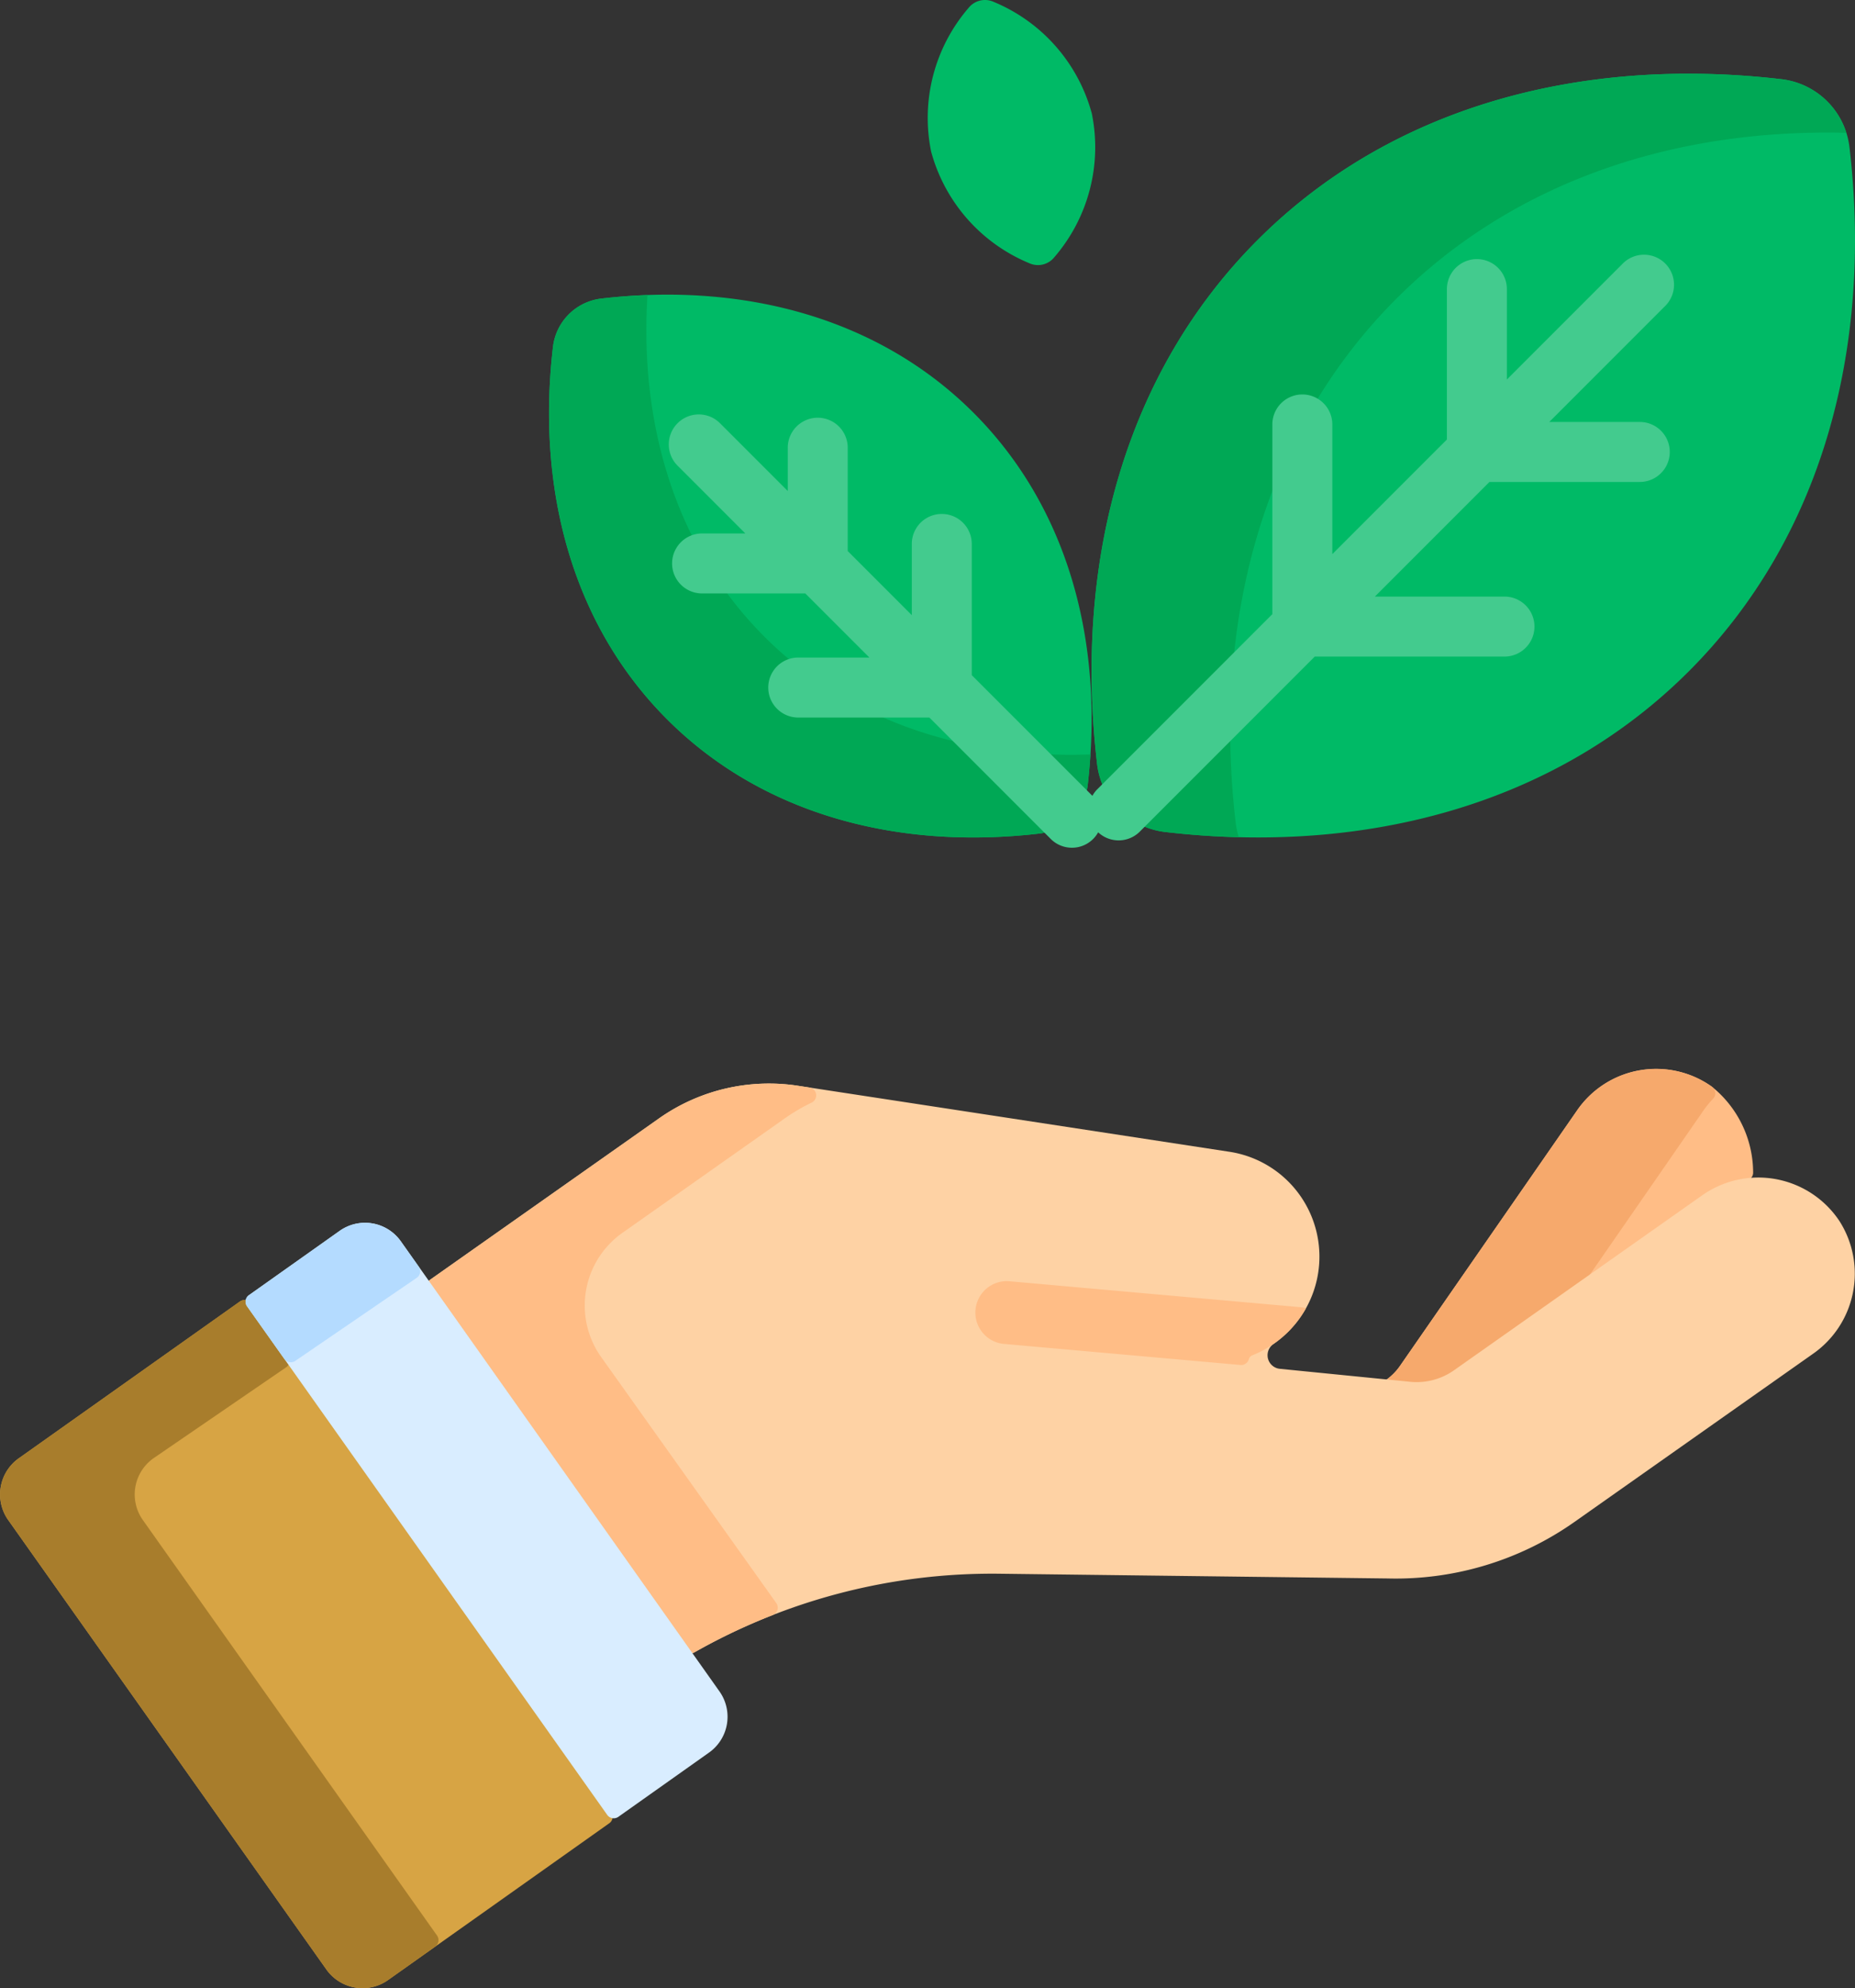
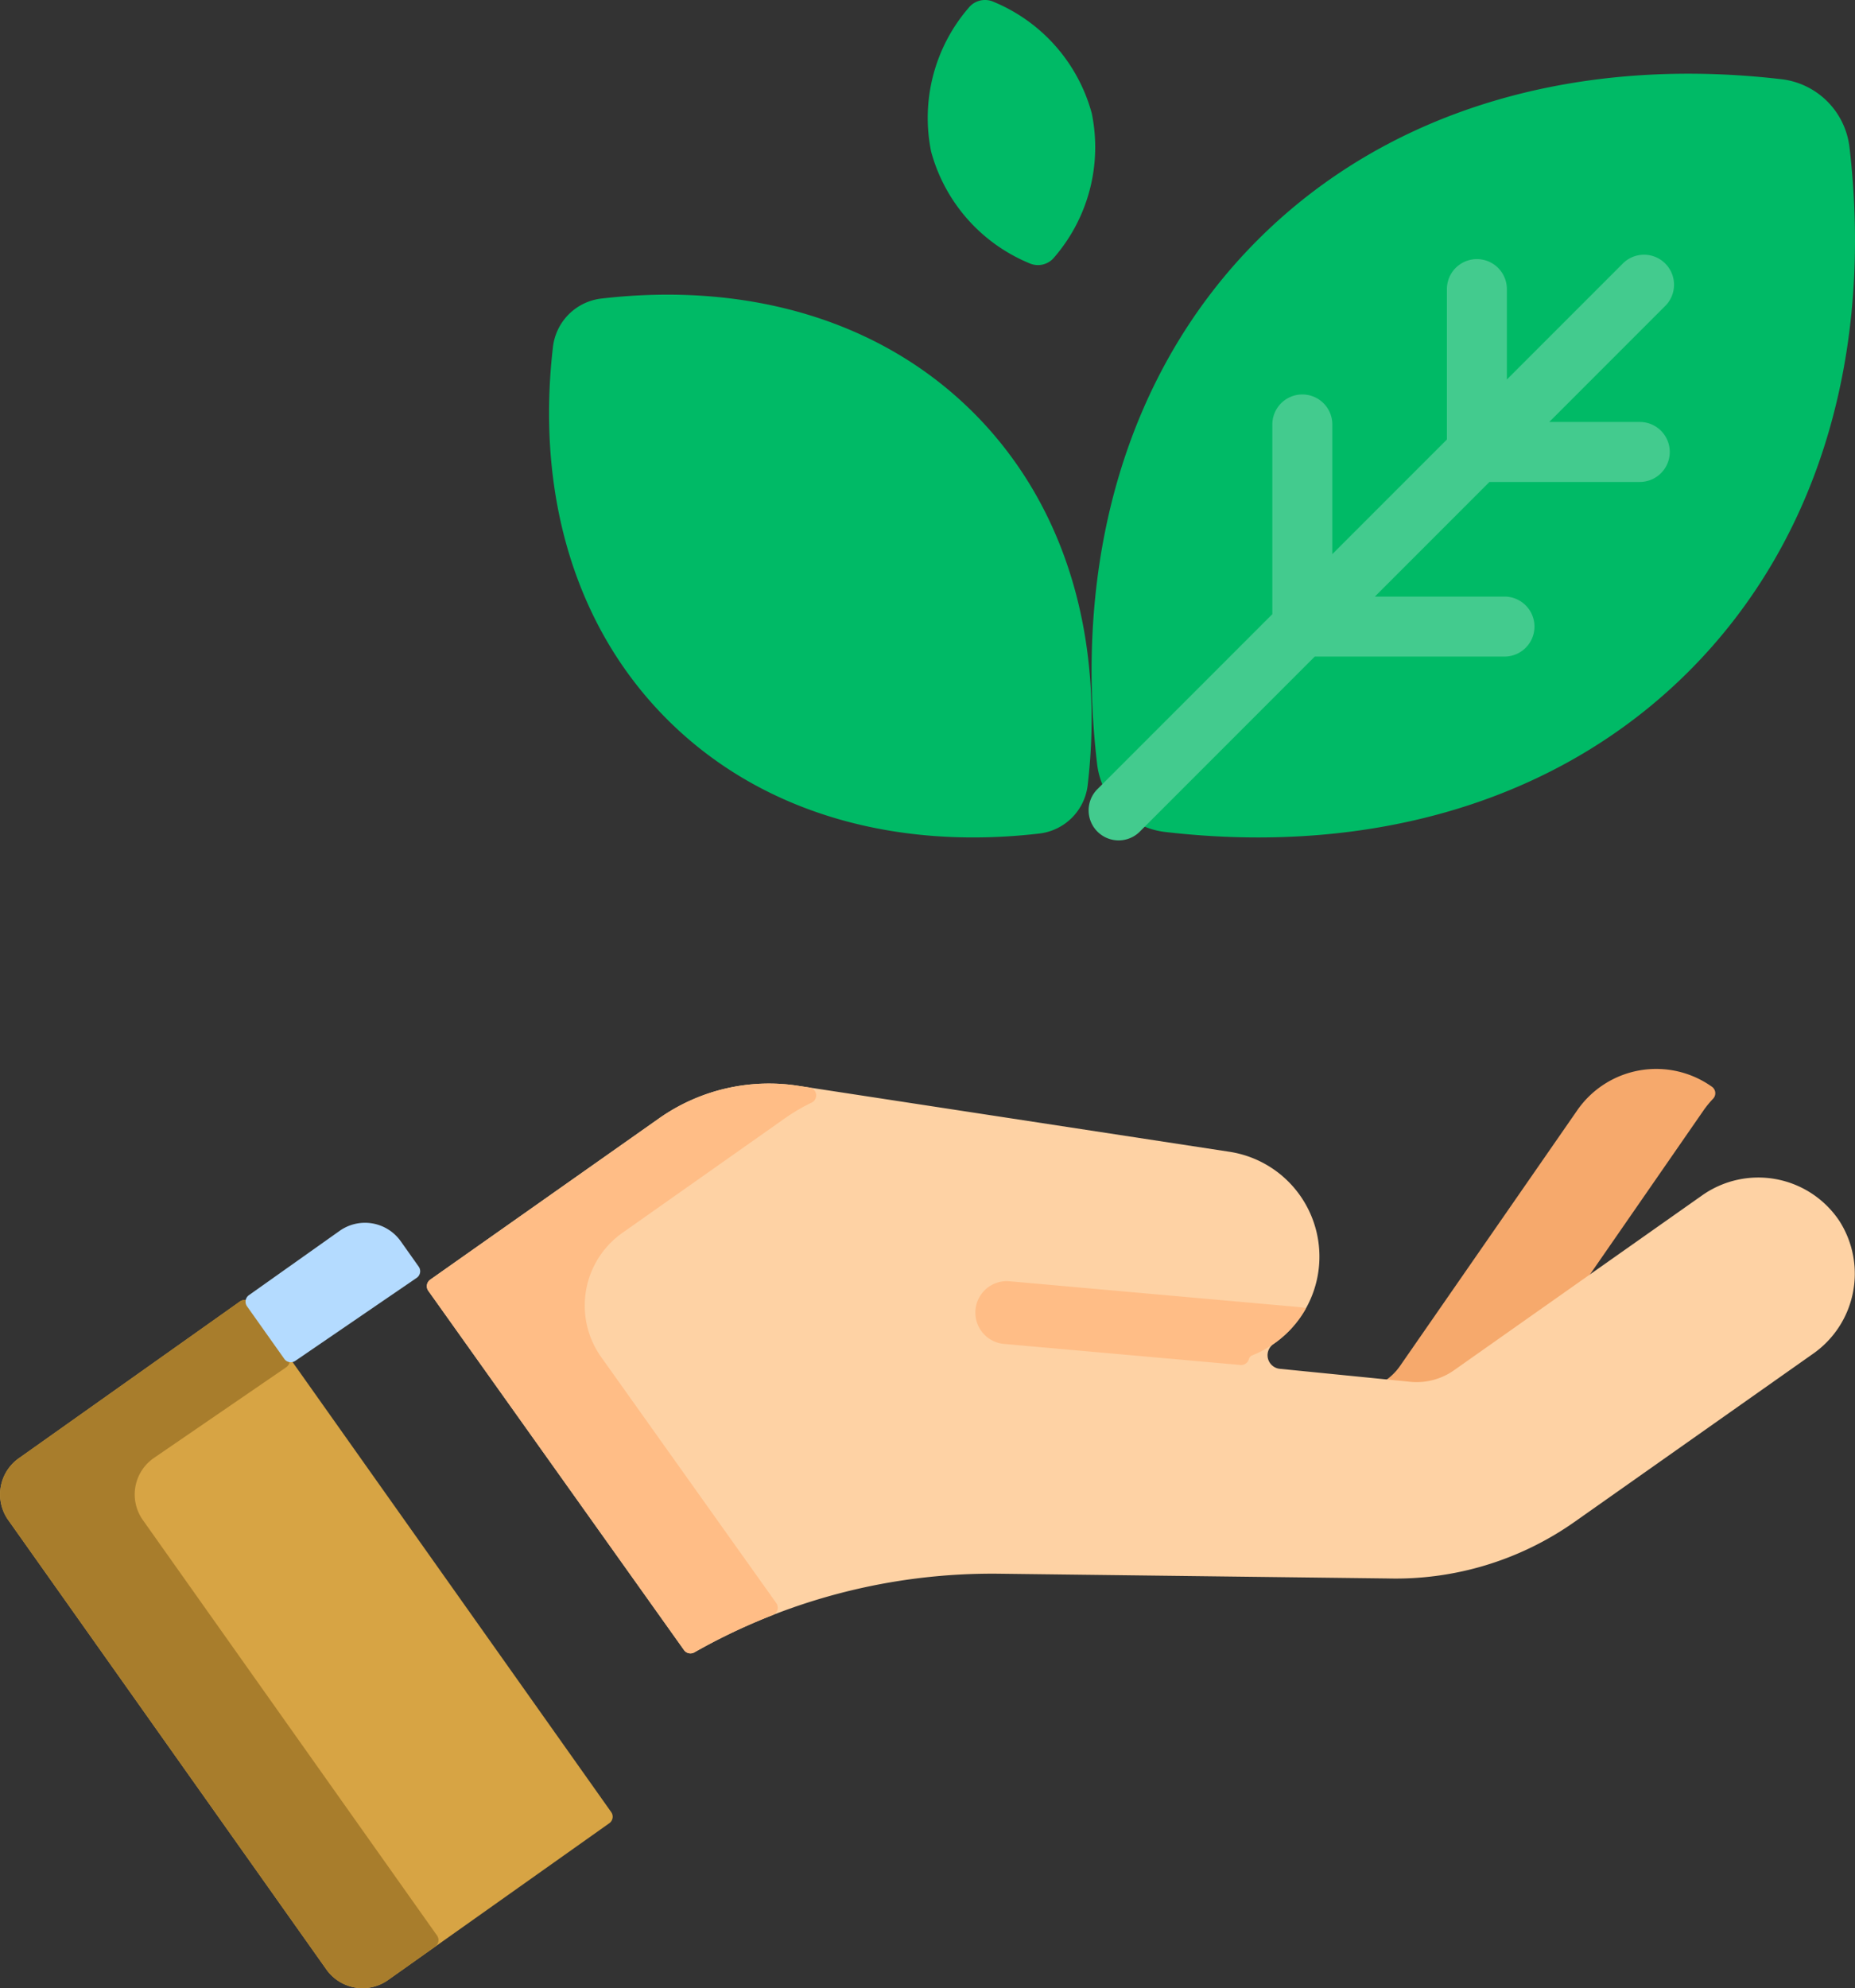
<svg xmlns="http://www.w3.org/2000/svg" width="95.216" height="101.999" viewBox="0 0 95.216 101.999">
  <rect x="0" y="0" width="95.216" height="101.999" fill="#333333" stroke="none" />
  <path data-name="Path 3047" d="M94.933 7.555a3.981 3.981 0 0 0-3.491-3.491c-10.344-1.205-20.074 1.435-26.884 8.245s-9.451 16.541-8.245 26.884a3.981 3.981 0 0 0 3.491 3.491c10.344 1.205 20.074-1.435 26.885-8.245s9.45-16.541 8.245-26.884z" fill="#00ba66" />
-   <path data-name="Path 3048" d="M63.427 42.213c-1.205-10.344 1.435-20.074 8.245-26.885 5.972-5.972 14.191-8.737 23.1-8.514a3.981 3.981 0 0 0-3.33-2.75c-10.344-1.205-20.074 1.435-26.885 8.245s-9.45 16.541-8.245 26.885a3.981 3.981 0 0 0 3.491 3.491q1.909.222 3.785.269a4.011 4.011 0 0 1-.161-.741z" fill="#00a855" />
  <path data-name="Path 3049" d="M28.383 17.799a2.83 2.83 0 0 1 2.481-2.481c7.351-.857 14.267 1.02 19.107 5.86s6.72 11.751 5.859 19.106a2.83 2.83 0 0 1-2.481 2.481c-7.351.857-14.267-1.02-19.107-5.86s-6.716-11.755-5.859-19.106z" fill="#00ba66" />
-   <path data-name="Path 3050" d="M39.236 32.665c-4.491-4.491-6.429-10.77-6-17.526q-1.176.042-2.372.18a2.83 2.83 0 0 0-2.481 2.481c-.857 7.351 1.02 14.267 5.86 19.107s11.756 6.716 19.107 5.86a2.829 2.829 0 0 0 2.481-2.481c.062-.529.108-1.056.141-1.58-6.454.232-12.42-1.725-16.736-6.041z" fill="#00a855" />
  <path data-name="Path 3051" d="M49.713.409a1.078 1.078 0 0 1 1.3-.309 8.642 8.642 0 0 1 5.028 5.72 8.643 8.643 0 0 1-1.918 7.371 1.078 1.078 0 0 1-1.3.309 8.642 8.642 0 0 1-5.028-5.72A8.643 8.643 0 0 1 49.713.409z" fill="#00ba66" />
  <path data-name="Path 3052" d="M84.164 21.648h-4.64l5.92-5.92a1.54 1.54 0 1 0-2.177-2.177l-5.92 5.92v-4.638a1.539 1.539 0 0 0-3.078 0v7.716l-5.882 5.881v-6.653a1.539 1.539 0 0 0-3.078 0v9.732l-8.948 8.948a1.54 1.54 0 1 0 2.177 2.177l8.948-8.948h9.738a1.539 1.539 0 1 0 0-3.078h-6.653l5.882-5.881h7.716a1.539 1.539 0 0 0 0-3.078z" fill="#43cb8e" />
-   <path data-name="Path 3053" d="M56.109 40.868l-6.229-6.229v-6.732a1.539 1.539 0 1 0-3.078 0v3.653l-3.289-3.289v-5.3a1.539 1.539 0 1 0-3.078 0v2.221l-3.447-3.447a1.54 1.54 0 1 0-2.177 2.177l3.447 3.447h-2.221a1.539 1.539 0 0 0 0 3.078h5.3l3.289 3.289h-3.653a1.539 1.539 0 1 0 0 3.078h6.732l6.229 6.229a1.539 1.539 0 0 0 2.177-2.176z" fill="#43cb8e" />
-   <path data-name="Path 3054" d="M72.535 71.243a2.88 2.88 0 0 0 1.974-.529l12.869-9.256a4.91 4.91 0 0 1 2.254-.89.409.409 0 0 0 .355-.417 5.671 5.671 0 0 0-2.109-4.392 4.931 4.931 0 0 0-6.938 1.223l-9.08 13.093a2.922 2.922 0 0 1-1.162.982z" fill="#ffbd86" />
  <path data-name="Path 3055" d="M87.432 56.983a5.043 5.043 0 0 1 .494-.606.408.408 0 0 0-.044-.614 4.932 4.932 0 0 0-6.938 1.223l-9.08 13.093a2.921 2.921 0 0 1-1.162.982l1.837.187a2.879 2.879 0 0 0 1.974-.53l6.728-4.839a.409.409 0 0 0 .1-.1z" fill="#f6a96c" />
  <path data-name="Path 3056" d="M94.421 62.652a5 5 0 0 0-7.044-1.328l-12.744 8.979a3.331 3.331 0 0 1-2.248.591l-6.688-.666a.7.7 0 0 1-.34-1.267 5.441 5.441 0 0 0-2.278-9.873l-22.126-3.383a9.8 9.8 0 0 0-7.123 1.673l-11.745 8.275a.41.41 0 0 0-.1.573l13.124 18.431a.408.408 0 0 0 .535.117 30.965 30.965 0 0 1 15.659-4.033l19.937.243a15.94 15.94 0 0 0 9.576-2.9l12.216-8.607a5.014 5.014 0 0 0 1.389-6.825z" fill="#fed2a4" />
  <path data-name="Path 3057" d="M31.952 63.249l8.332-5.871a9.713 9.713 0 0 1 1.372-.806.409.409 0 0 0-.11-.776l-.593-.091a9.8 9.8 0 0 0-7.123 1.673l-11.745 8.275a.41.41 0 0 0-.1.573l13.124 18.431a.408.408 0 0 0 .535.117 30.945 30.945 0 0 1 4.014-1.909.409.409 0 0 0 .187-.619l-8.986-12.619a4.564 4.564 0 0 1 1.093-6.378z" fill="#ffbd86" />
  <path data-name="Path 3058" d="M63.659 70.03a.411.411 0 0 0 .445-.294.281.281 0 0 1 .177-.2 5.488 5.488 0 0 0 2.755-2.416 1.629 1.629 0 0 0-.3-.055L51.864 65.74a1.614 1.614 0 1 0-.289 3.214z" fill="#ffbd86" />
  <path data-name="Path 3059" d="M12.887 66.875a.41.41 0 0 0-.571-.1L.994 74.798a2.274 2.274 0 0 0-.593 3.16l16.373 23.117a2.274 2.274 0 0 0 3.178.489l11.322-8.021a.41.41 0 0 0 .1-.571z" fill="#d7a444" />
  <path data-name="Path 3060" d="M7.312 77.958a2.274 2.274 0 0 1 .593-3.16l6.788-4.651a.41.41 0 0 0 .1-.575l-1.91-2.7a.41.41 0 0 0-.571-.1L.994 74.797a2.274 2.274 0 0 0-.593 3.16l16.373 23.118a2.274 2.274 0 0 0 3.178.489l2.381-1.689a.41.41 0 0 0 .1-.571z" fill="#a87d2c" />
-   <path data-name="Path 3061" d="M31.168 93.114a.41.41 0 0 0 .571.1l4.644-3.289a2.251 2.251 0 0 0 .556-3.134L20.567 63.674a2.251 2.251 0 0 0-3.141-.516l-4.644 3.289a.41.41 0 0 0-.1.571z" fill="#d9edff" />
  <path data-name="Path 3062" d="M21.391 65.559a.41.41 0 0 0 .1-.575l-.928-1.31a2.251 2.251 0 0 0-3.141-.516l-4.644 3.29a.41.41 0 0 0-.1.571l1.915 2.7a.409.409 0 0 0 .566.1z" fill="#b4dbff" />
</svg>